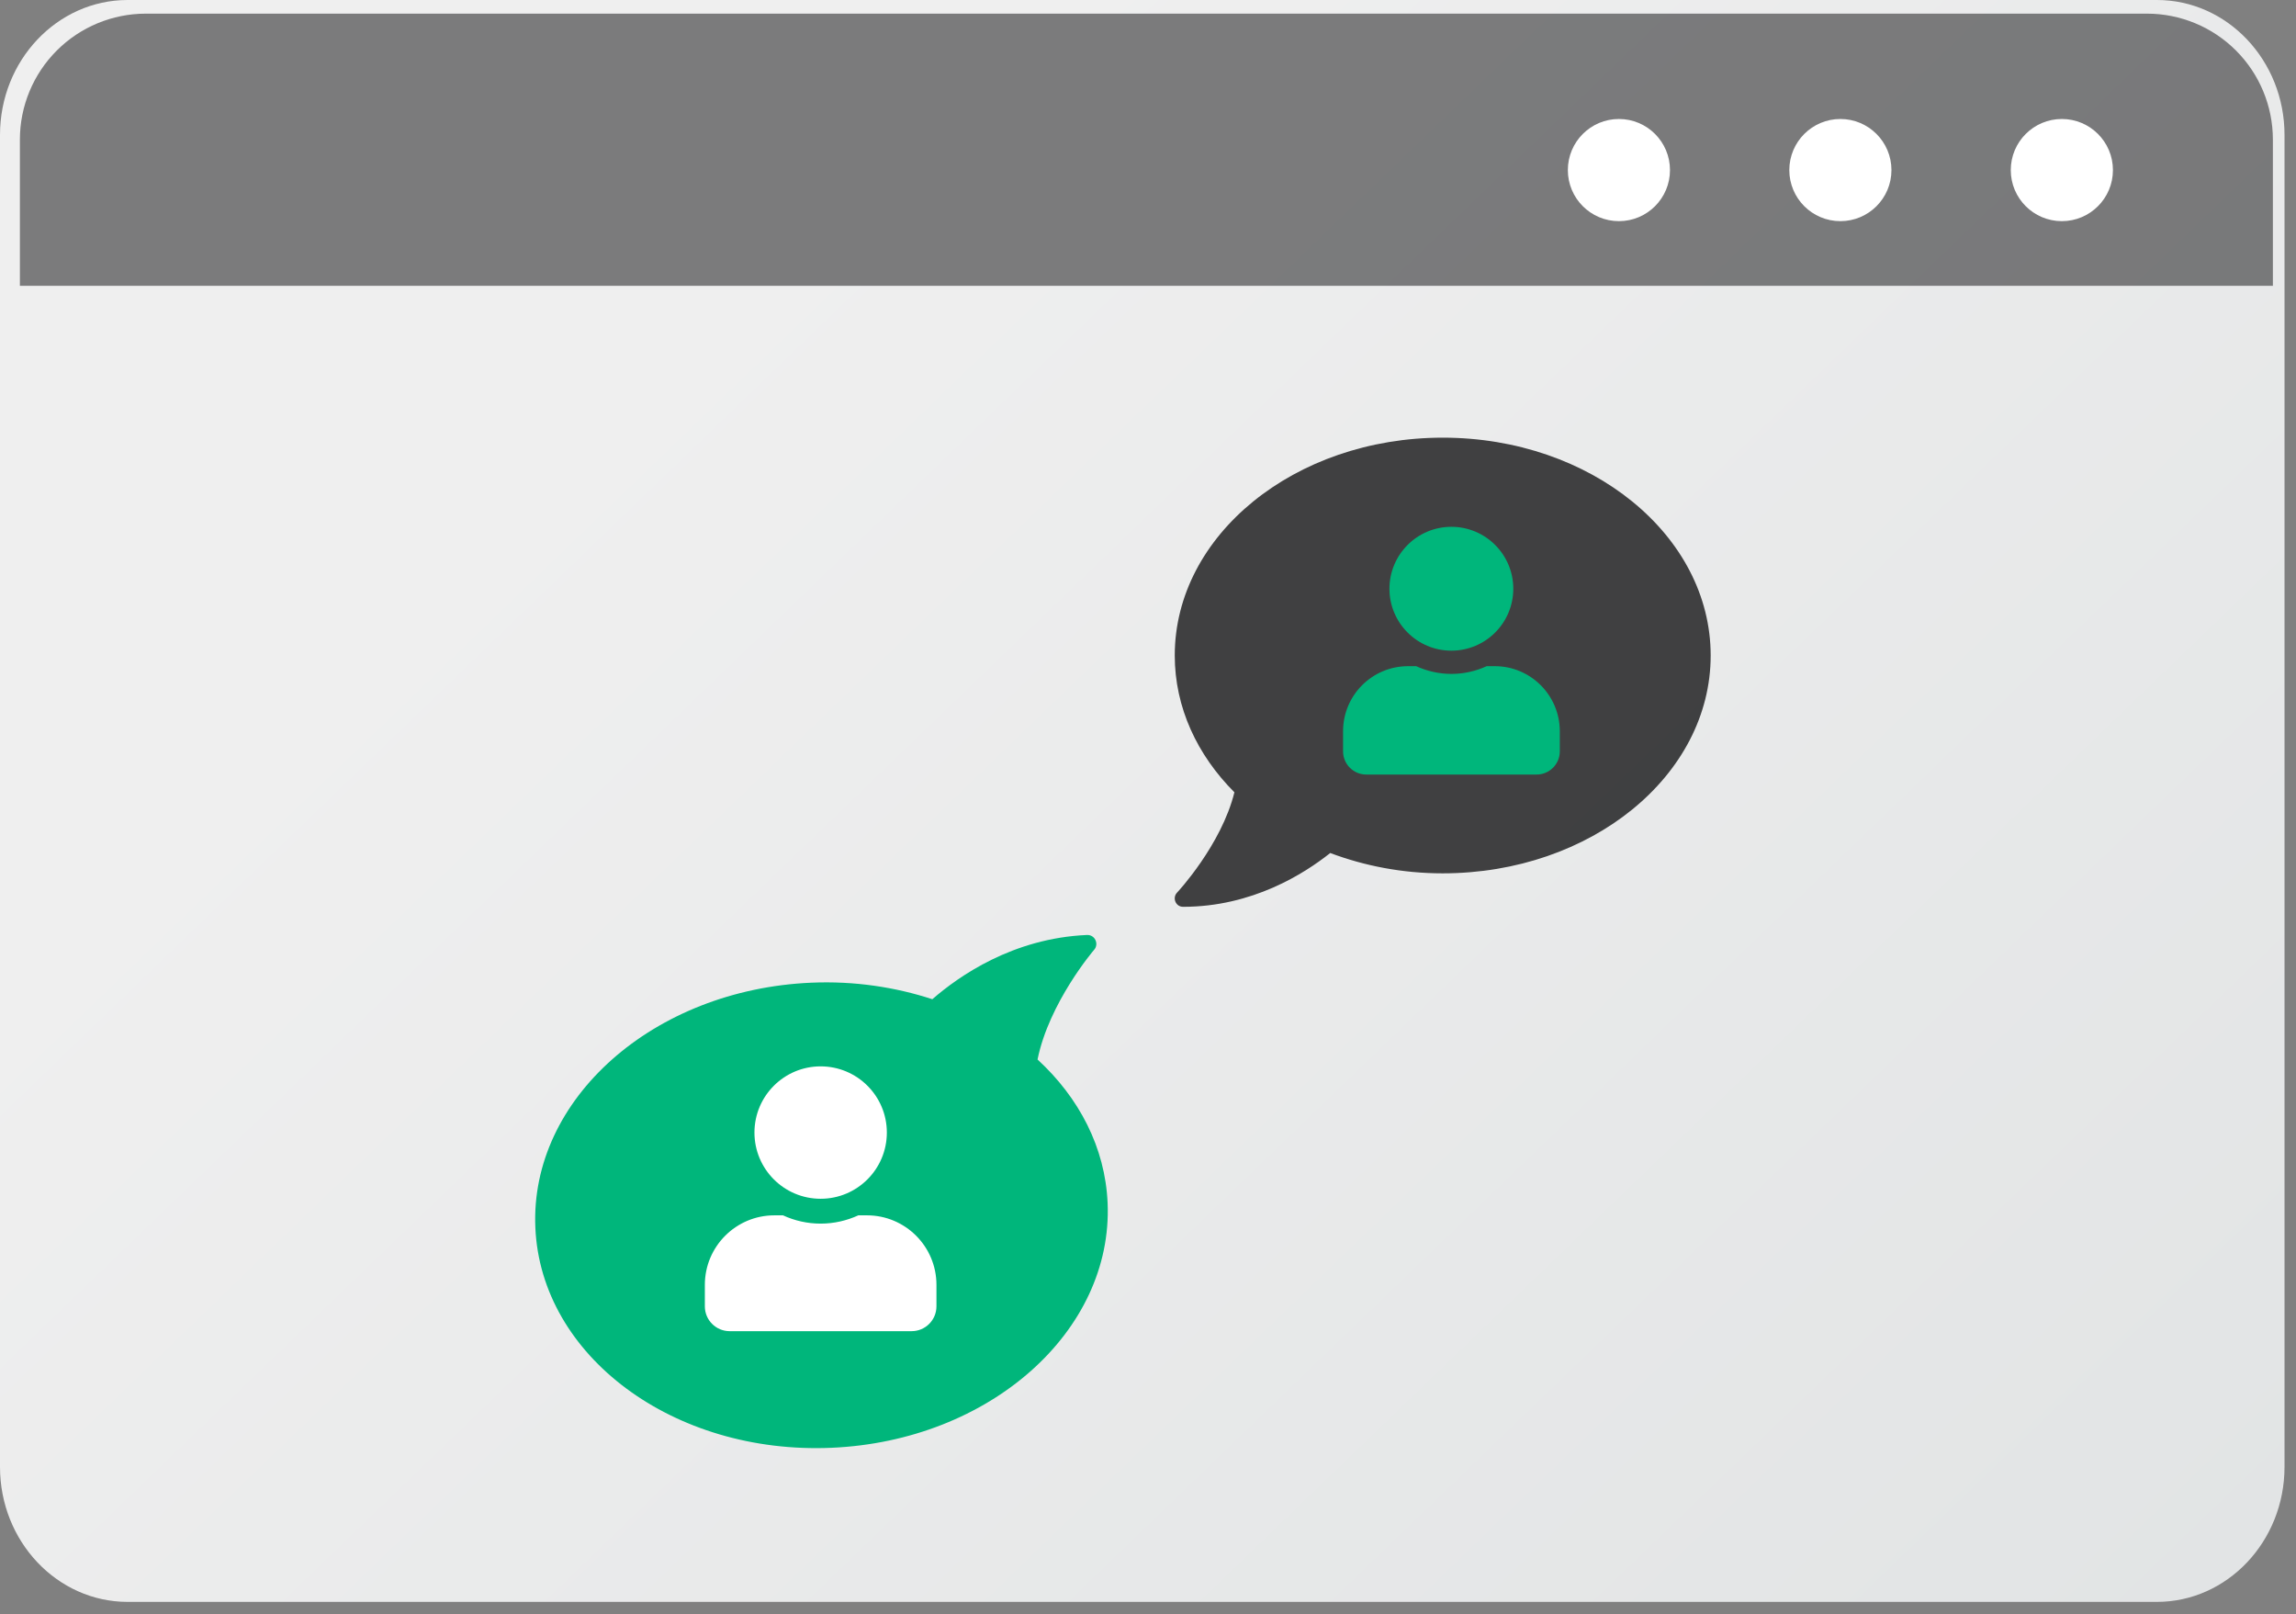
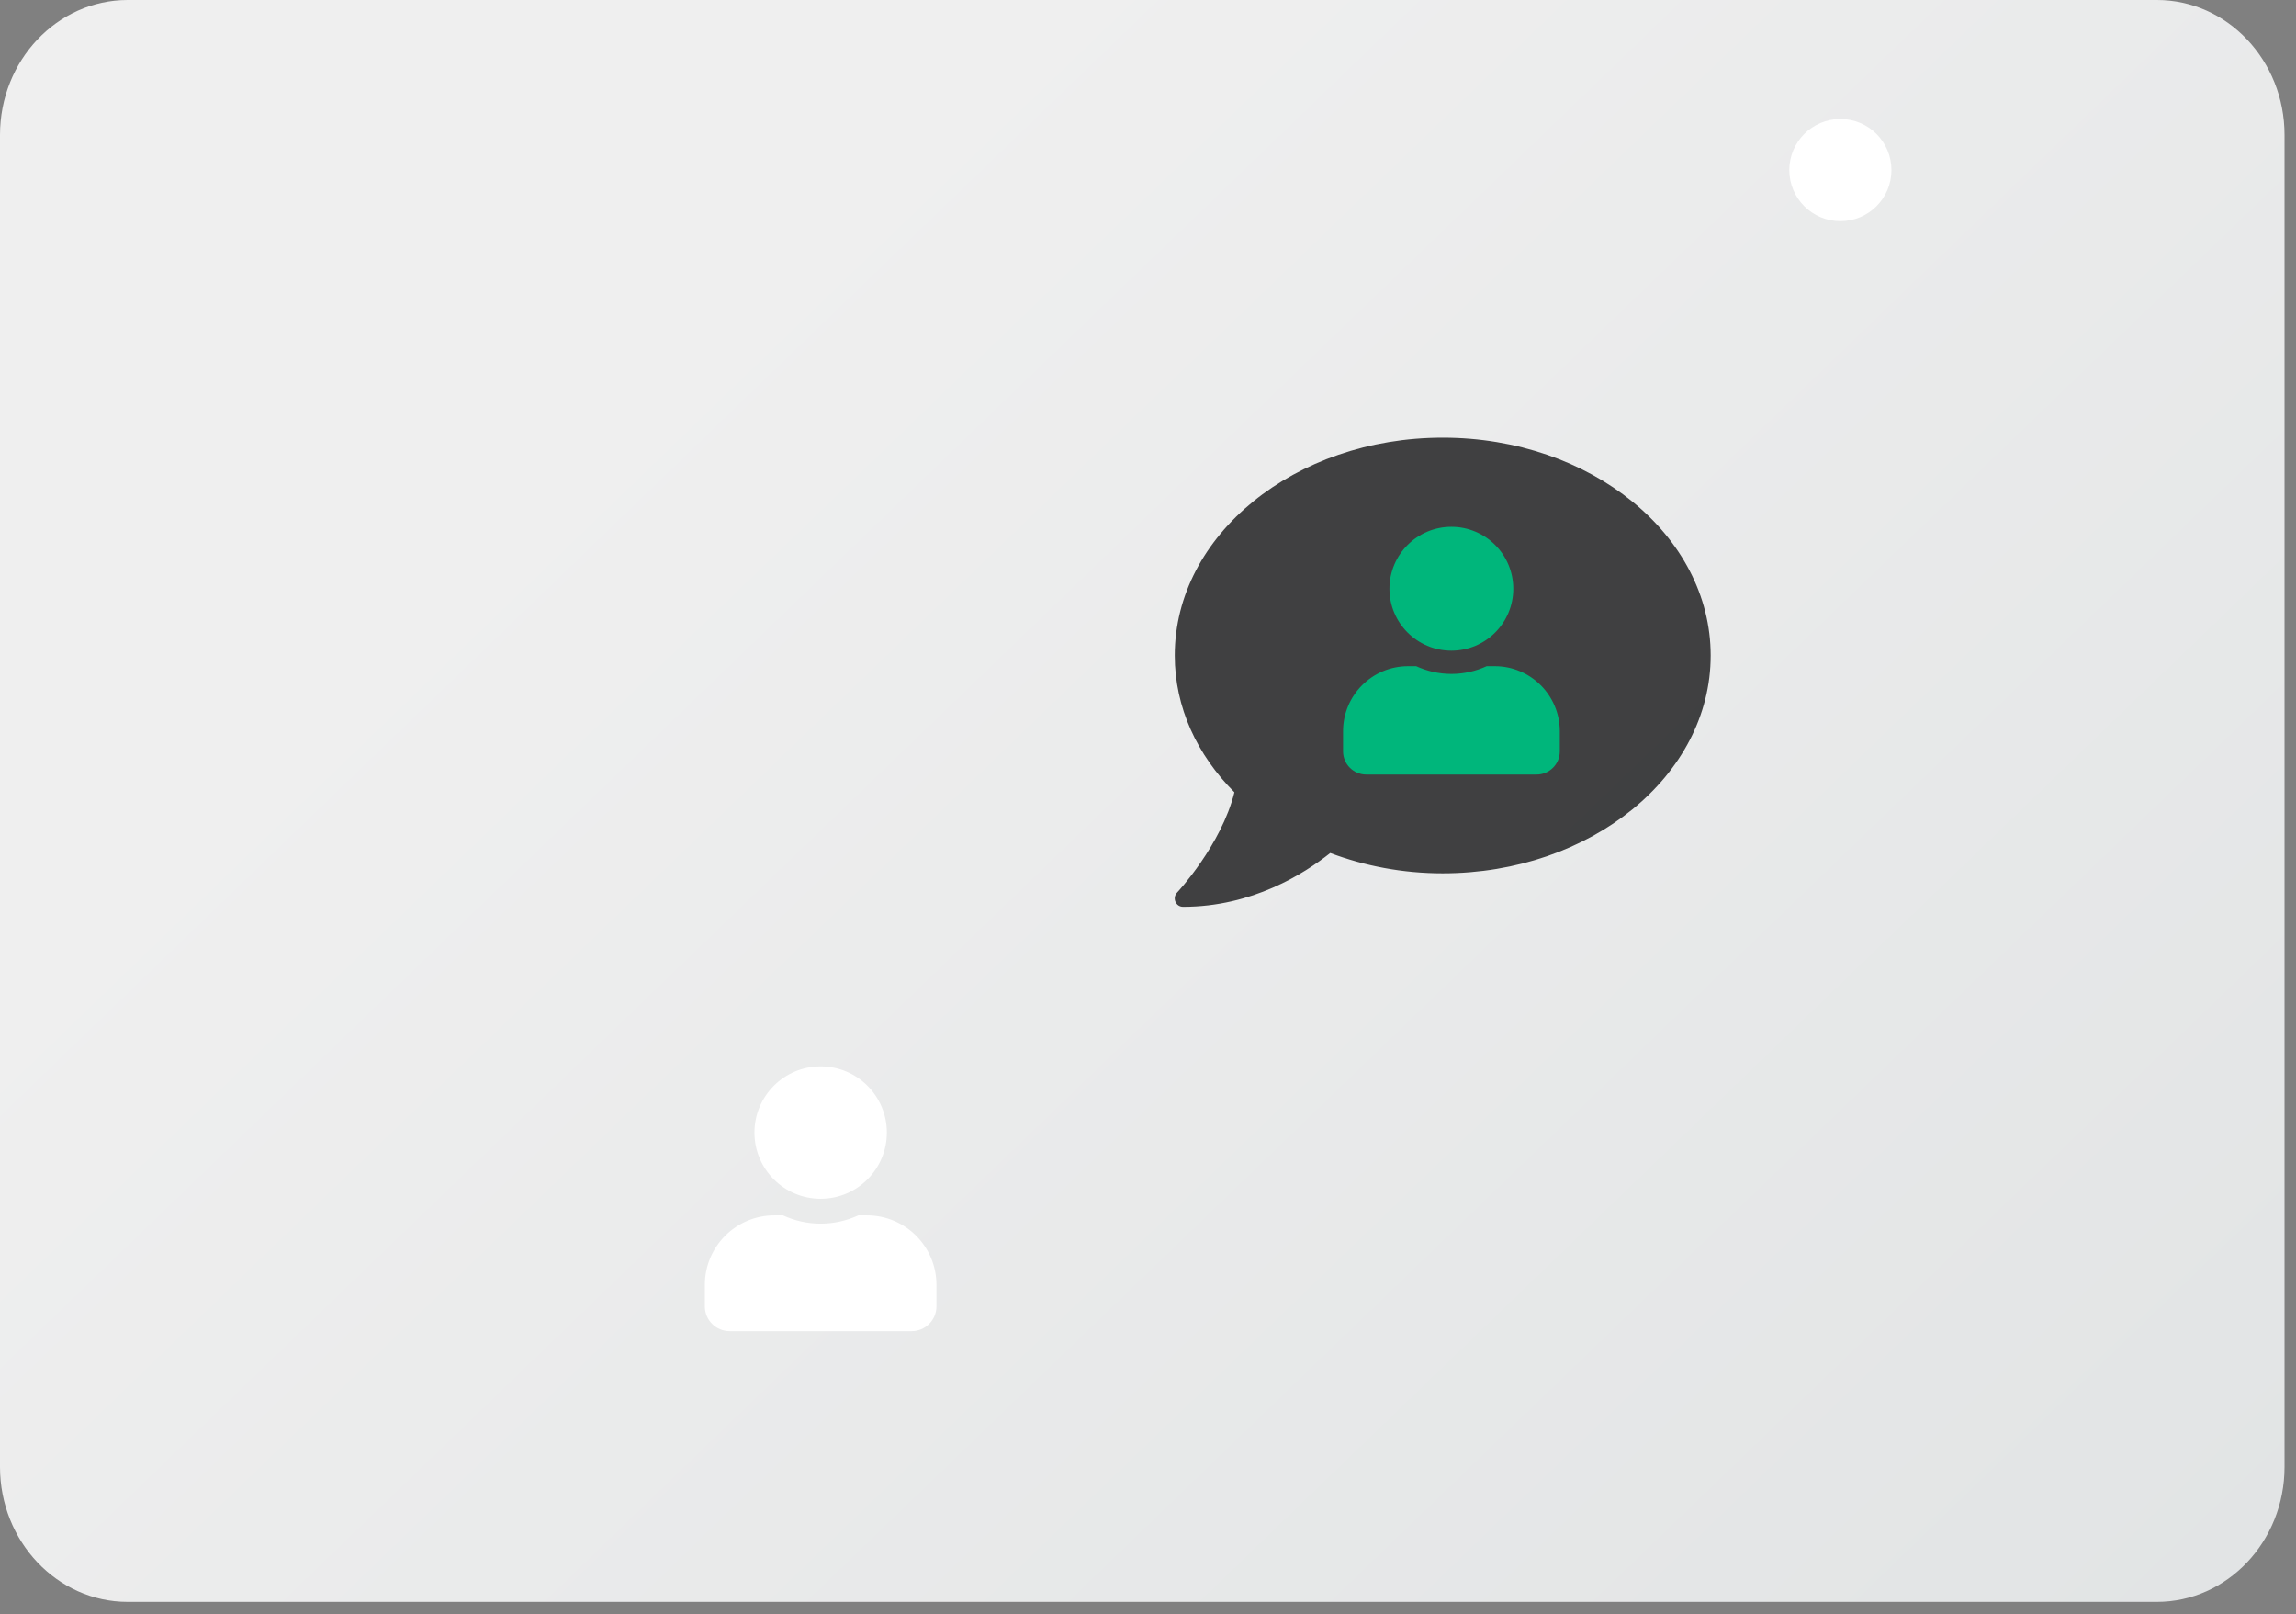
<svg xmlns="http://www.w3.org/2000/svg" width="101" height="71" viewBox="0 0 101 71" fill="none">
  <rect x="0" y="0" width="101" height="71" fill="#808080" stroke="none" />
  <g clip-path="url(#clip0_2206_15311)">
    <path d="M100.495 5.934V64.515C100.495 67.79 97.978 70.45 94.88 70.45H5.615C2.516 70.45 0 67.79 0 64.515V5.934C0 2.659 2.515 9.49016e-08 5.615 9.49016e-08H94.881C97.978 -0.001 100.495 2.659 100.495 5.934Z" fill="url(#paint0_linear_2206_15311)" />
-     <path opacity="0.66" d="M99.983 6.136V12.569H0.875V6.136C0.876 4.668 1.46 3.26 2.498 2.222C3.536 1.184 4.944 0.601 6.412 0.6H94.446C95.914 0.601 97.322 1.184 98.36 2.222C99.398 3.26 99.982 4.668 99.983 6.136Z" fill="#161617" fill-opacity="0.8" />
-     <path d="M71.216 9.726C72.456 9.726 73.462 8.721 73.462 7.48C73.462 6.239 72.456 5.233 71.216 5.233C69.975 5.233 68.969 6.239 68.969 7.48C68.969 8.721 69.975 9.726 71.216 9.726Z" fill="white" />
    <path d="M80.958 9.726C82.198 9.726 83.204 8.721 83.204 7.48C83.204 6.239 82.198 5.233 80.958 5.233C79.717 5.233 78.711 6.239 78.711 7.48C78.711 8.721 79.717 9.726 80.958 9.726Z" fill="white" />
-     <path d="M90.7 9.726C91.941 9.726 92.947 8.721 92.947 7.48C92.947 6.239 91.941 5.233 90.7 5.233C89.459 5.233 88.453 6.239 88.453 7.48C88.453 8.721 89.459 9.726 90.7 9.726Z" fill="white" />
    <path d="M63.467 19.248C56.955 19.248 51.677 23.536 51.677 28.827C51.677 31.112 52.662 33.202 54.301 34.845C53.726 37.166 51.802 39.233 51.777 39.258C51.675 39.364 51.648 39.521 51.707 39.659C51.766 39.797 51.895 39.881 52.042 39.881C55.096 39.881 57.383 38.416 58.517 37.515C60.023 38.081 61.694 38.409 63.462 38.409C69.974 38.409 75.252 34.121 75.252 28.829C75.252 23.538 69.978 19.248 63.467 19.248Z" fill="#161617" fill-opacity="0.8" />
    <path d="M63.845 28.616C65.351 28.616 66.569 27.396 66.569 25.893C66.569 24.387 65.348 23.169 63.845 23.169C62.342 23.169 61.121 24.389 61.121 25.893C61.121 27.396 62.342 28.616 63.845 28.616ZM65.754 29.298H65.398C64.925 29.515 64.4 29.638 63.847 29.638C63.295 29.638 62.769 29.513 62.296 29.298H61.941C60.36 29.298 59.081 30.579 59.081 32.158V33.043C59.081 33.607 59.538 34.064 60.102 34.064H67.594C68.158 34.064 68.615 33.607 68.615 33.043V32.158C68.613 30.577 67.332 29.298 65.754 29.298Z" fill="#00B67B" />
-     <path d="M36.578 63.673C43.531 63.372 48.967 58.551 48.723 52.902C48.616 50.464 47.468 48.276 45.641 46.596C46.148 44.092 48.109 41.794 48.132 41.769C48.236 41.652 48.256 41.484 48.186 41.339C48.116 41.194 47.973 41.113 47.817 41.12C44.557 41.26 42.181 42.929 41.013 43.945C39.379 43.411 37.578 43.137 35.69 43.218C28.741 43.517 23.305 48.34 23.55 53.989C23.792 59.638 29.625 63.974 36.578 63.673Z" fill="#00B67B" />
    <path d="M36.1 52.721C37.708 52.721 39.012 51.417 39.012 49.809C39.012 48.202 37.708 46.898 36.1 46.898C34.492 46.898 33.188 48.202 33.188 49.809C33.188 51.417 34.49 52.721 36.1 52.721ZM38.138 53.45H37.757C37.252 53.681 36.691 53.814 36.1 53.814C35.509 53.814 34.95 53.683 34.443 53.45H34.062C32.376 53.45 31.006 54.82 31.006 56.507V57.453C31.006 58.055 31.495 58.544 32.097 58.544H40.103C40.705 58.544 41.194 58.055 41.194 57.453V56.507C41.194 54.818 39.825 53.45 38.138 53.45Z" fill="white" />
  </g>
  <defs>
    <linearGradient id="paint0_linear_2206_15311" x1="108.588" y1="94.404" x2="30.9" y2="13.766" gradientUnits="userSpaceOnUse">
      <stop stop-color="#DEE1E2" />
      <stop offset="1" stop-color="#EFEFEF" />
    </linearGradient>
    <clipPath id="clip0_2206_15311">
      <rect width="101" height="71" fill="white" />
    </clipPath>
  </defs>
</svg>